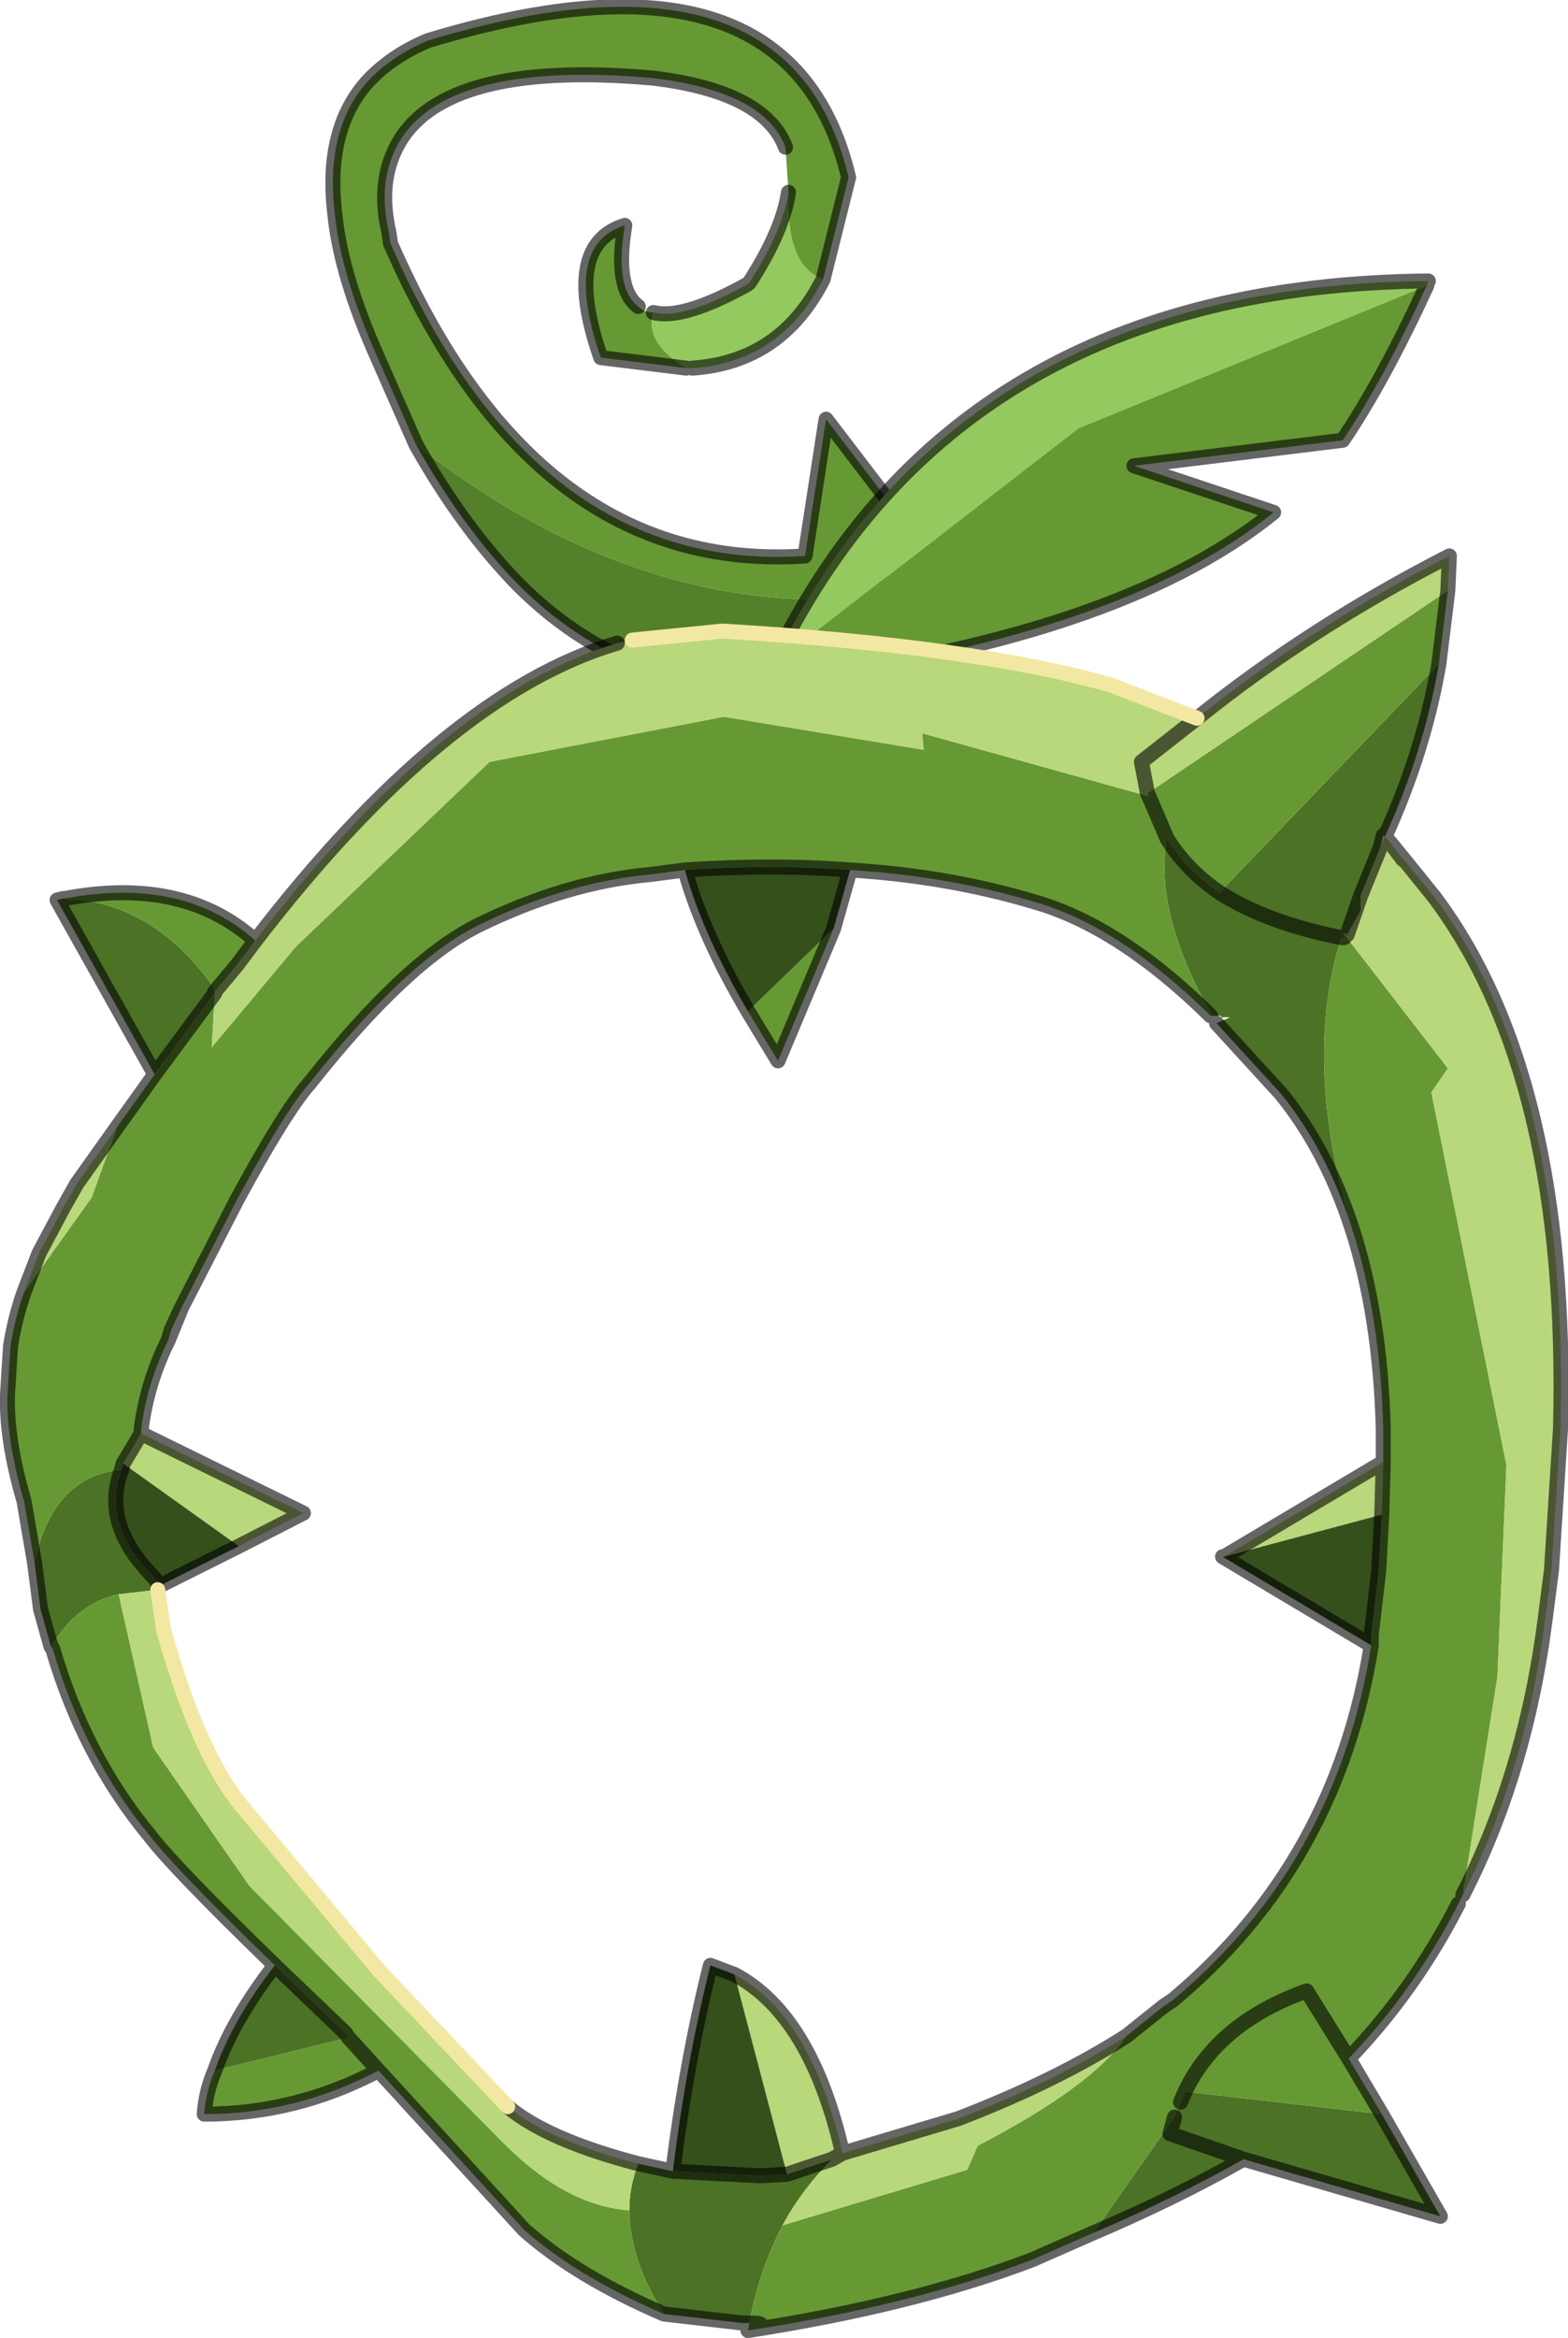
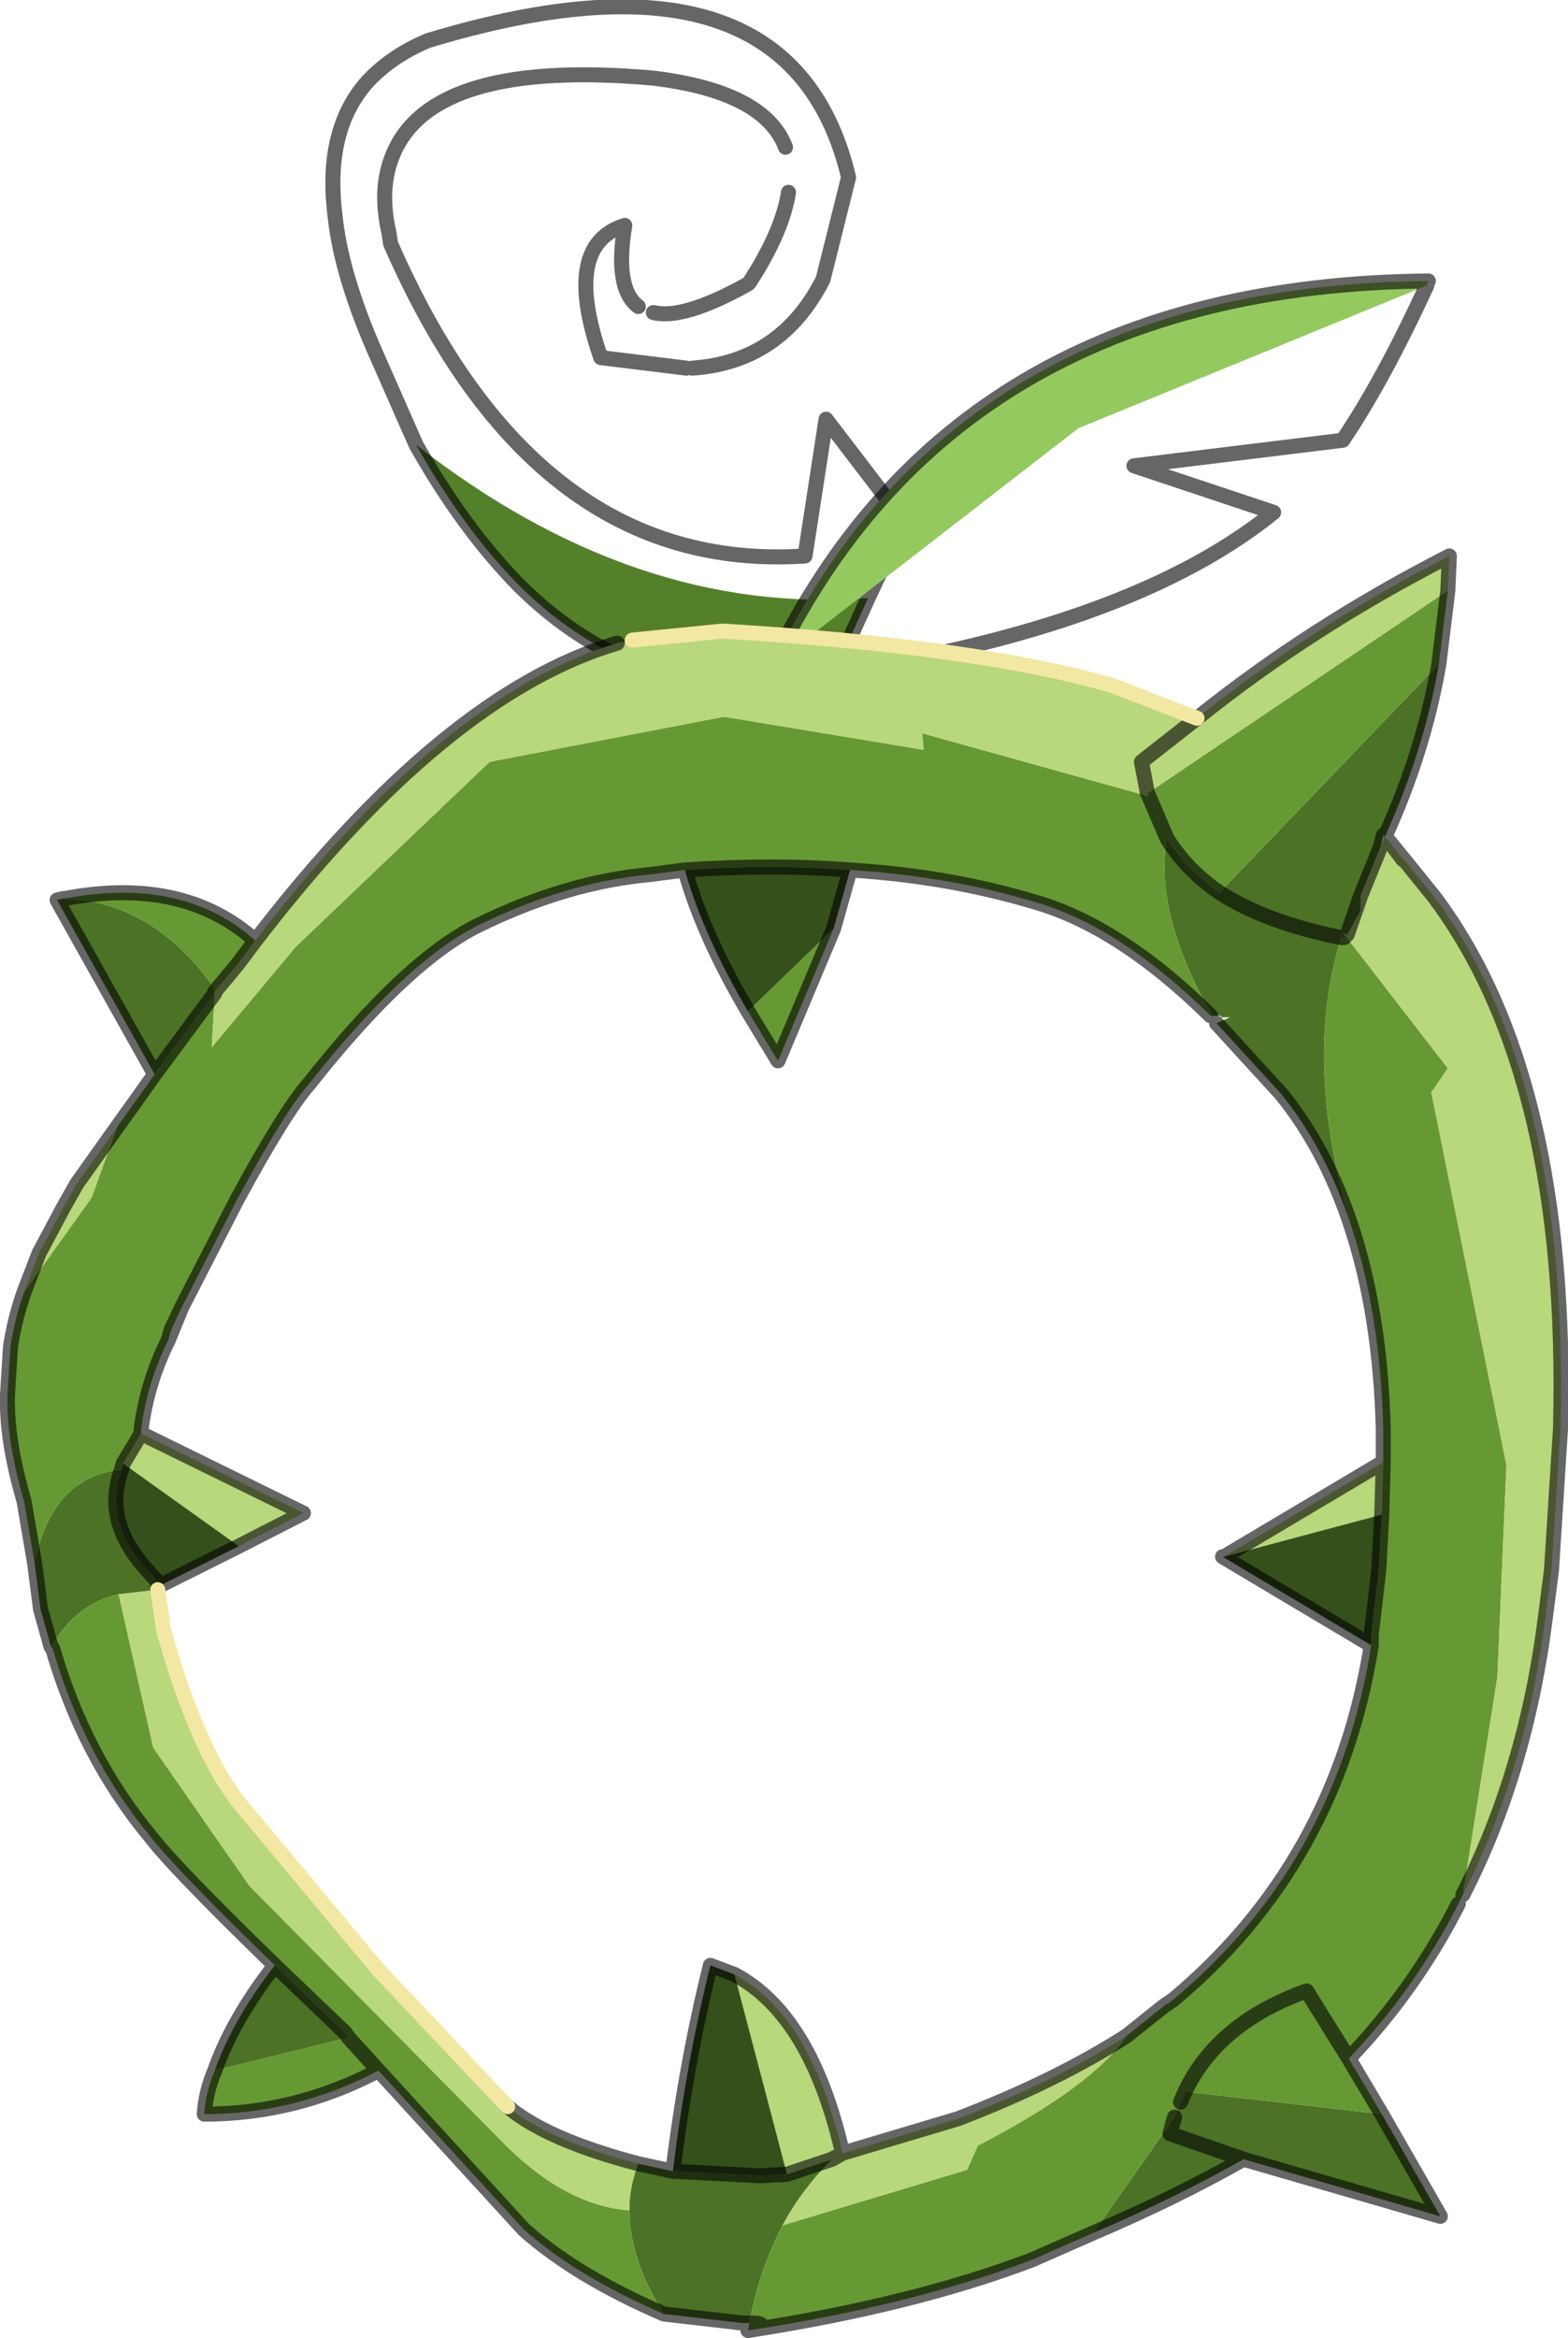
<svg xmlns="http://www.w3.org/2000/svg" xmlns:xlink="http://www.w3.org/1999/xlink" width="52.2px" height="77.8px">
  <g transform="matrix(1, 0, 0, 1, -248.85, -161.55)">
    <use xlink:href="#object-0" width="52.2" height="77.8" transform="matrix(1, 0, 0, 1, 248.85, 161.55)" />
  </g>
  <defs>
    <g transform="matrix(1, 0, 0, 1, -248.85, -161.55)" id="object-0">
-       <path fill-rule="evenodd" fill="#669933" stroke="none" d="M275 166.45Q274.3 164.6 270.6 164.15Q263.3 163.5 261.95 166.65Q261.45 167.8 261.8 169.3L261.85 169.65Q266.65 180.65 275.65 180.05L276.35 175.5L278.95 178.9L277.75 181.45Q270 182.05 262.7 176.35L261.4 173.4Q260.2 170.7 260 168.7Q259.65 165.85 261.1 164.25Q261.9 163.4 263.1 162.9Q275.15 159.25 277.1 167.45L276.25 170.85Q275 170.4 275.1 167.95L275 166.45M270.6 171.95Q270.3 172.95 271.7 173.8L268.85 173.45Q267.55 169.7 269.65 169.05Q269.3 171.15 270.1 171.75Q270.3 171.95 270.6 171.95" />
-       <path fill-rule="evenodd" fill="#94c95f" stroke="none" d="M275.1 167.95Q275 170.4 276.25 170.85Q274.85 173.6 271.9 173.8L271.7 173.8Q270.3 172.95 270.6 171.95Q271.6 172.2 273.75 171L273.8 170.95Q274.9 169.25 275.1 167.95" />
      <path fill-rule="evenodd" fill="#55802b" stroke="none" d="M262.7 176.35Q270 182.05 277.75 181.45L276.5 184.2Q270.35 185.25 266.1 181Q264.25 179.1 262.7 176.35" />
      <path fill="none" stroke="#000000" stroke-opacity="0.6" stroke-width="0.5" stroke-linecap="round" stroke-linejoin="round" d="M277.75 181.45L278.95 178.9L276.35 175.5L275.65 180.05Q266.65 180.65 261.85 169.65L261.8 169.3Q261.45 167.8 261.95 166.65Q263.3 163.5 270.6 164.15Q274.3 164.6 275 166.45M276.25 170.85L277.1 167.45Q275.15 159.25 263.1 162.9Q261.9 163.4 261.1 164.25Q259.65 165.85 260 168.7Q260.2 170.7 261.4 173.4L262.7 176.35Q264.25 179.1 266.1 181Q270.35 185.25 276.5 184.2L277.75 181.45M275.1 167.95Q274.9 169.25 273.8 170.95L273.75 171Q271.6 172.2 270.6 171.95M271.9 173.8Q274.85 173.6 276.25 170.85M270.1 171.75Q269.3 171.15 269.65 169.05Q267.55 169.7 268.85 173.45L271.7 173.8" />
-       <path fill-rule="evenodd" fill="#669933" stroke="none" d="M296.35 171.05Q294.9 174.2 293.55 176.2L286.6 177.05L291.25 178.6Q286 182.85 274.25 184.25L274.25 184.2L274.55 183.7L284.75 175.8L296.35 171.05" />
      <path fill-rule="evenodd" fill="#94c95f" stroke="none" d="M274.55 183.7Q280.6 171.05 296.4 170.9L296.35 171.05L284.75 175.8L274.55 183.7" />
      <path fill="none" stroke="#000000" stroke-opacity="0.6" stroke-width="0.5" stroke-linecap="round" stroke-linejoin="round" d="M296.35 171.05Q294.9 174.2 293.55 176.2L286.6 177.05L291.25 178.6Q286 182.85 274.25 184.25L274.25 184.2M274.55 183.7Q280.6 171.05 296.4 170.9" />
      <path fill-rule="evenodd" fill="#4b7225" stroke="none" d="M254 197.3L250.75 191.5L250.95 191.45L251 191.45Q253.85 191.55 255.85 194.25L256 194.5L256 194.55L256 194.6L254 197.3M296.75 183.65Q296.25 186.55 294.95 189.4L294.9 189.35L294.8 189.75L294.15 191.35L294.15 191.85L293.7 192.65L293.55 192.6L293.65 192.7L293.6 192.75L293.5 192.75Q292.2 196.9 293.85 202.4Q293 199.8 291.5 197.95L289.35 195.6L289.8 195.4L289.5 195.4L289.5 195.35L289.2 195.35Q287.25 191.9 287.7 189.45Q288.35 190.5 289.45 191.25Q291 192.25 293.5 192.75Q291 192.25 289.45 191.25L296.75 183.65M294.85 231.9L296.8 235.3L290.25 233.4Q287.95 234.7 285.25 235.85L287.95 232L288.15 231.5L288.3 231.15L294.85 231.9M273.8 238.85L273.55 238.85L270.95 238.55Q269.85 236.8 269.8 235.2L269.8 235.1Q269.8 234.3 270.1 233.55L271.25 233.8L274.15 233.95L275.05 233.9L276.55 233.4Q275.55 234.4 274.9 235.6Q274.1 237.15 273.8 238.85M256 230.45Q256.6 228.75 258 226.95L260.35 229.2L260.45 229.35L256 230.45M250.55 216.35L250.2 215.1L250 213.55L250.15 212.95Q250.85 210.65 252.9 210.45Q252.25 212.15 253.75 213.8L254.2 214.3L254.1 214.35L254.1 214.45L252.8 214.6Q251.4 214.9 250.55 216.35M293.7 192.65L294.15 191.35L293.7 192.65M290.25 233.4L287.8 232.55L287.95 232L287.8 232.55L290.25 233.4" />
      <path fill-rule="evenodd" fill="#669933" stroke="none" d="M254 197.3L256 194.6L255.9 196.4L258.7 193.05L265.15 186.9L272.95 185.4L279.6 186.5L279.55 185.95L287.1 188.05L287.7 189.45Q287.25 191.9 289.2 195.35L289.15 195.35Q286.1 192.35 283.25 191.55Q280.4 190.7 277.15 190.5Q274.55 190.3 271.65 190.5L270.5 190.65Q267.7 190.9 264.75 192.35Q262.35 193.55 259.15 197.6Q258.35 198.5 256.75 201.45L254.9 205.05L254.55 205.8L254.45 206.15Q253.75 207.55 253.55 209.1L253.55 209.25L252.95 210.25L252.9 210.45Q250.85 210.65 250.15 212.95L250 213.55L249.65 211.5Q249.05 209.45 249.1 207.95L249.2 206.35Q249.35 205.4 249.65 204.55L251.9 201.4L252.75 199.05L254 197.3M256 194.55L256 194.5L255.85 194.25Q253.85 191.55 251 191.45Q254.95 190.7 257.35 192.85L256.75 193.65L256 194.55M297.05 181.2L296.75 183.65L289.45 191.25Q288.35 190.5 287.7 189.45L287.1 188.05L287.05 187.95L297.05 181.2M297.55 224.6L297.4 224.9Q295.95 227.75 293.75 230.05L294.85 231.9L288.3 231.15Q289.4 228.85 292.35 227.8L293.75 230.05L292.35 227.8Q289.4 228.85 288.3 231.15L288.15 231.5L287.95 232L285.25 235.85L283.2 236.75Q279.25 238.25 273.75 239.1L273.8 238.85Q274.1 237.15 274.9 235.6L281.05 233.75L281.4 232.95Q285.25 230.95 286.35 229.3L287.6 228.3L287.9 228.1Q293.35 223.55 294.5 216.3L294.5 215.95L294.75 213.8L294.85 211.95L294.9 210.2L294.9 209.1Q294.8 205.3 293.85 202.4Q292.2 196.9 293.5 192.75L293.6 192.75L293.65 192.7L297.05 197.1L296.5 197.9L299 210.3L298.7 217.35L297.55 224.6M270.95 238.55Q268.05 237.3 266.3 235.75L261.45 230.45Q258.7 231.9 255.65 231.9Q255.7 231.15 256 230.45L260.45 229.35L261.45 230.45L260.45 229.35L260.35 229.2L258 226.95Q254.65 223.7 253.85 222.65Q251.65 220 250.6 216.4L250.55 216.35Q251.4 214.9 252.8 214.6L253.95 219.7L257.15 224.3L265.65 232.9Q267.7 234.95 269.8 235.1L269.8 235.2Q269.85 236.8 270.95 238.55M273.75 195.2L276.6 192.45L274.75 196.85L273.75 195.2M273.75 239.1Q274.6 238.85 273.8 238.85Q274.6 238.85 273.75 239.1" />
      <path fill-rule="evenodd" fill="#b9d77b" stroke="none" d="M256 194.6L256 194.55L256.75 193.65L257.35 192.85Q263.65 184.65 269.4 182.95L269.9 182.85L272.9 182.55Q281.3 183.05 285.85 184.35L288.7 185.45Q292.5 182.4 297.1 180.05L297.05 181.2L287.05 187.95L287.1 188.05L279.55 185.95L279.6 186.5L272.95 185.4L265.15 186.9L258.7 193.05L255.9 196.4L256 194.6M294.95 189.4L295.1 189.55L295.55 190.15L295.55 190.1L296.6 191.4Q301.1 197.4 300.8 209.1L300.5 213.8L300.3 215.35Q299.65 220.5 297.55 224.6L298.7 217.35L299 210.3L296.5 197.9L297.05 197.1L293.65 192.7L293.7 192.65L294.15 191.85L294.15 191.35L294.8 189.75L294.95 189.4M249.65 204.55L250.15 203.25L250.95 201.75L251.4 200.95L252.75 199.05L251.9 201.4L249.65 204.55M288.7 185.45L286.85 186.9L287.05 187.95L286.85 186.9L288.7 185.45M293.7 192.65L293.65 192.7L293.55 192.6L293.7 192.65M294.9 210.2L294.85 211.95L289.6 213.35L294.9 210.2M286.35 229.3Q285.25 230.95 281.4 232.95L281.05 233.75L274.9 235.6Q275.55 234.4 276.55 233.4L276.9 233.2Q275.85 228.6 273.3 227.25L275.05 233.9L276.55 233.4L276.9 233.2L280.75 232.05Q284 230.8 286.35 229.3M253.55 209.25L258.95 211.9L256.8 213L252.95 210.25L253.55 209.25M254.1 214.45L254.3 215.8Q255.45 219.9 256.9 221.65L261.45 227.1L265.75 231.65Q267.05 232.75 270.1 233.55Q269.8 234.3 269.8 235.1Q267.7 234.95 265.65 232.9L257.15 224.3L253.95 219.7L252.8 214.6L254.1 214.45" />
      <path fill-rule="evenodd" fill="#35501b" stroke="none" d="M271.65 190.5Q274.55 190.3 277.15 190.5L276.6 192.45L273.75 195.2Q272.25 192.65 271.65 190.5M294.85 211.95L294.75 213.8L294.5 215.95L294.5 216.3L289.55 213.35L289.6 213.35L294.85 211.95M256.8 213L254.2 214.3L253.75 213.8Q252.25 212.15 252.9 210.45L252.95 210.25L256.8 213M271.25 233.8Q271.7 230.15 272.5 226.95L273.3 227.25L275.05 233.9L274.15 233.95L271.25 233.8" />
      <path fill="none" stroke="#000000" stroke-opacity="0.6" stroke-width="0.5" stroke-linecap="round" stroke-linejoin="round" d="M251 191.45L250.95 191.45L250.75 191.5L254 197.3L256 194.6L256 194.55L256.75 193.65L257.35 192.85Q254.95 190.7 251 191.45M257.35 192.85Q263.65 184.65 269.4 182.95M288.7 185.45Q292.5 182.4 297.1 180.05L297.05 181.2L296.75 183.65Q296.25 186.55 294.95 189.4L295.1 189.55L295.55 190.1L296.6 191.4Q301.1 197.4 300.8 209.1L300.5 213.8L300.3 215.35Q299.65 220.5 297.55 224.6M297.4 224.9Q295.95 227.75 293.75 230.05L294.85 231.9L296.8 235.3L290.25 233.4Q287.95 234.7 285.25 235.85L283.2 236.75Q279.25 238.25 273.75 239.1Q274.6 238.85 273.8 238.85L273.55 238.85L270.95 238.55Q268.05 237.3 266.3 235.75L261.45 230.45Q258.7 231.9 255.65 231.9Q255.7 231.15 256 230.45Q256.6 228.75 258 226.95Q254.65 223.7 253.85 222.65Q251.65 220 250.6 216.4M250.55 216.35L250.2 215.1L250 213.55L249.65 211.5Q249.05 209.45 249.1 207.95L249.2 206.35Q249.35 205.4 249.65 204.55L250.15 203.25L250.95 201.75L251.4 200.95L252.75 199.05L254 197.3M253.55 209.25L253.55 209.1Q253.75 207.55 254.45 206.15L254.55 205.8L254.9 205.05L256.75 201.45Q258.35 198.5 259.15 197.6Q262.35 193.55 264.75 192.35Q267.7 190.9 270.5 190.65L271.65 190.5Q274.55 190.3 277.15 190.5Q280.4 190.7 283.25 191.55Q286.1 192.35 289.15 195.35M287.7 189.45L287.1 188.05L287.05 187.95L286.85 186.9L288.7 185.45M276.6 192.45L277.15 190.5M273.75 195.2L274.75 196.85L276.6 192.45M289.45 191.25Q288.35 190.5 287.7 189.45M289.35 195.6L291.5 197.95Q293 199.8 293.85 202.4Q294.8 205.3 294.9 209.1L294.9 210.2L294.85 211.95L294.75 213.8L294.5 215.95L294.5 216.3Q293.35 223.55 287.9 228.1L287.6 228.3L286.35 229.3Q284 230.8 280.75 232.05L276.9 233.2Q275.85 228.6 273.3 227.25L272.5 226.95Q271.7 230.15 271.25 233.8L270.1 233.55Q267.05 232.75 265.75 231.65M293.5 192.75Q291 192.25 289.45 191.25M271.65 190.5Q272.25 192.65 273.75 195.2M294.9 189.35L294.95 189.4L294.8 189.75L294.15 191.35L293.7 192.65L293.65 192.7L293.6 192.75L293.5 192.75M295.55 190.1L295.55 190.15L295.1 189.55M294.9 189.35L294.8 189.75M288.3 231.15Q289.4 228.85 292.35 227.8L293.75 230.05M289.6 213.35L289.55 213.35L294.5 216.3M253.55 209.25L258.95 211.9L256.8 213L254.2 214.3L254.1 214.35L254.1 214.45M254.45 206.15L254.9 205.05M261.45 230.45L260.45 229.35L260.35 229.2L258 226.95M288.3 231.15L288.15 231.5M287.95 232L287.8 232.55L290.25 233.4M276.9 233.2L276.55 233.4L275.05 233.9L274.15 233.95L271.25 233.8M294.9 210.2L289.6 213.35M252.9 210.45L252.95 210.25L253.55 209.25M254.2 214.3L253.75 213.8Q252.25 212.15 252.9 210.45" />
      <path fill="none" stroke="#f3e8a3" stroke-width="0.5" stroke-linecap="round" stroke-linejoin="round" d="M269.9 182.85L272.9 182.55Q281.3 183.05 285.85 184.35L288.7 185.45M254.1 214.45L254.3 215.8Q255.45 219.9 256.9 221.65L261.45 227.1L265.75 231.65" />
    </g>
  </defs>
</svg>